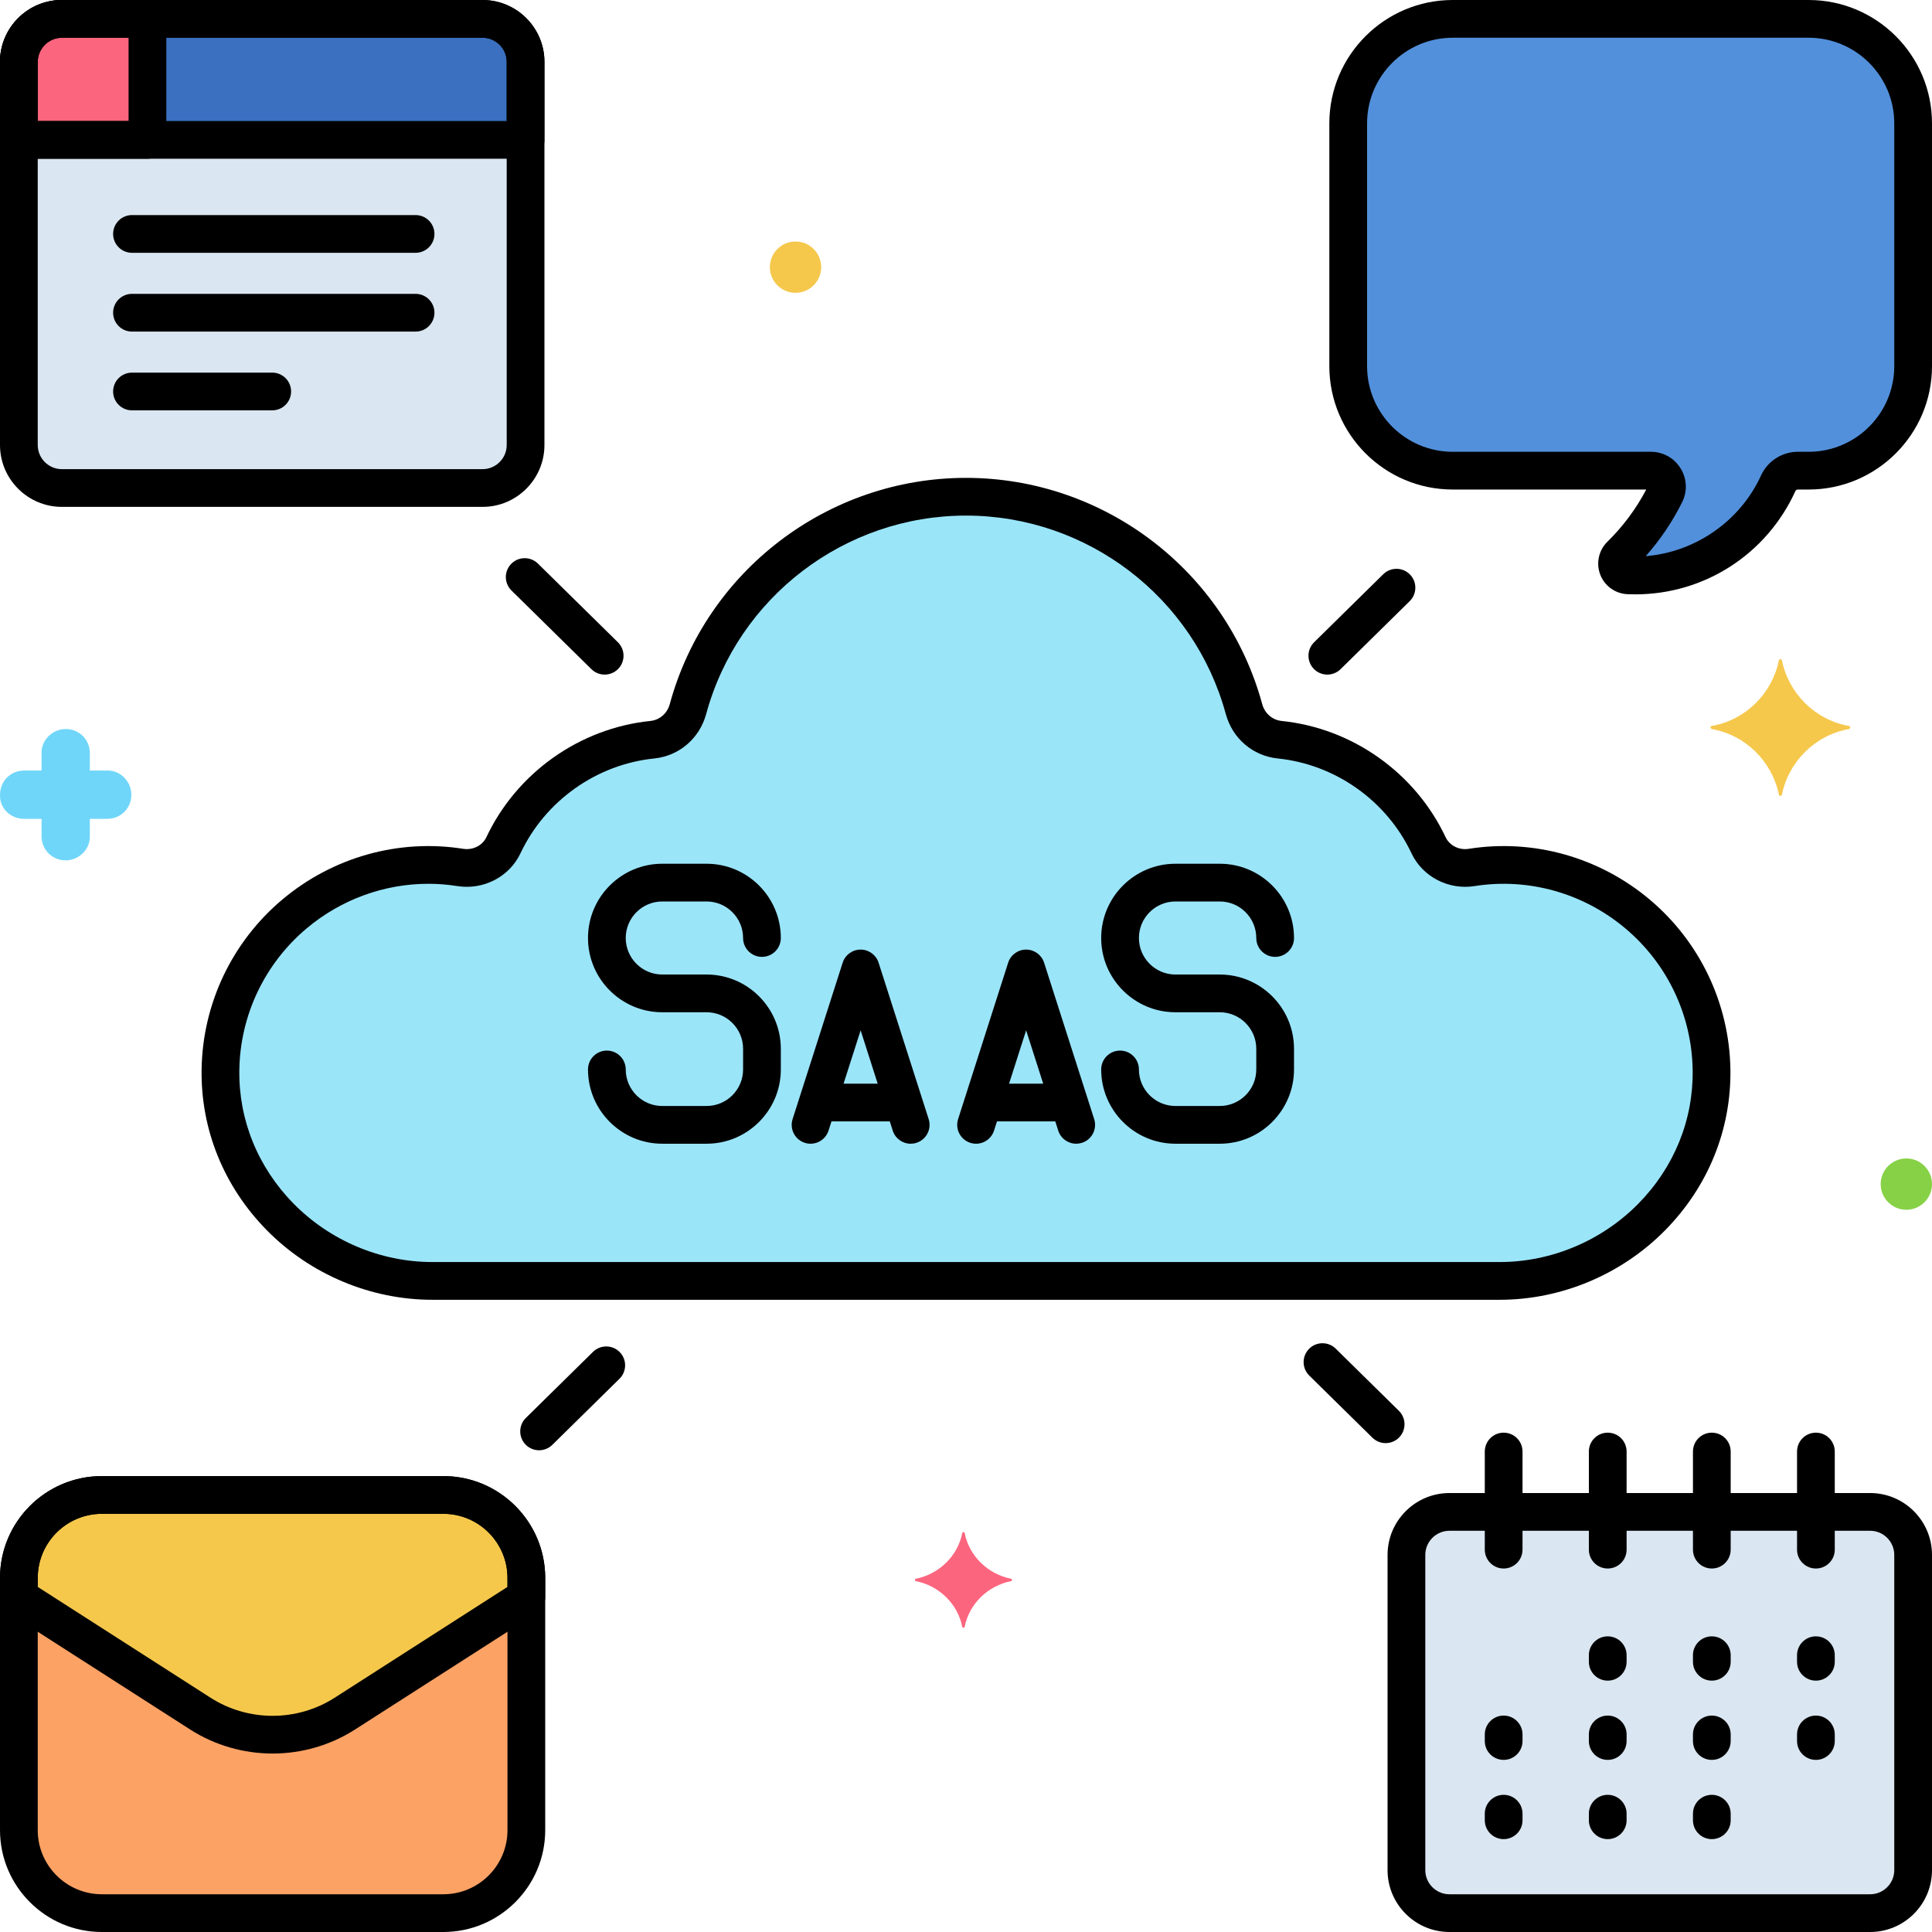
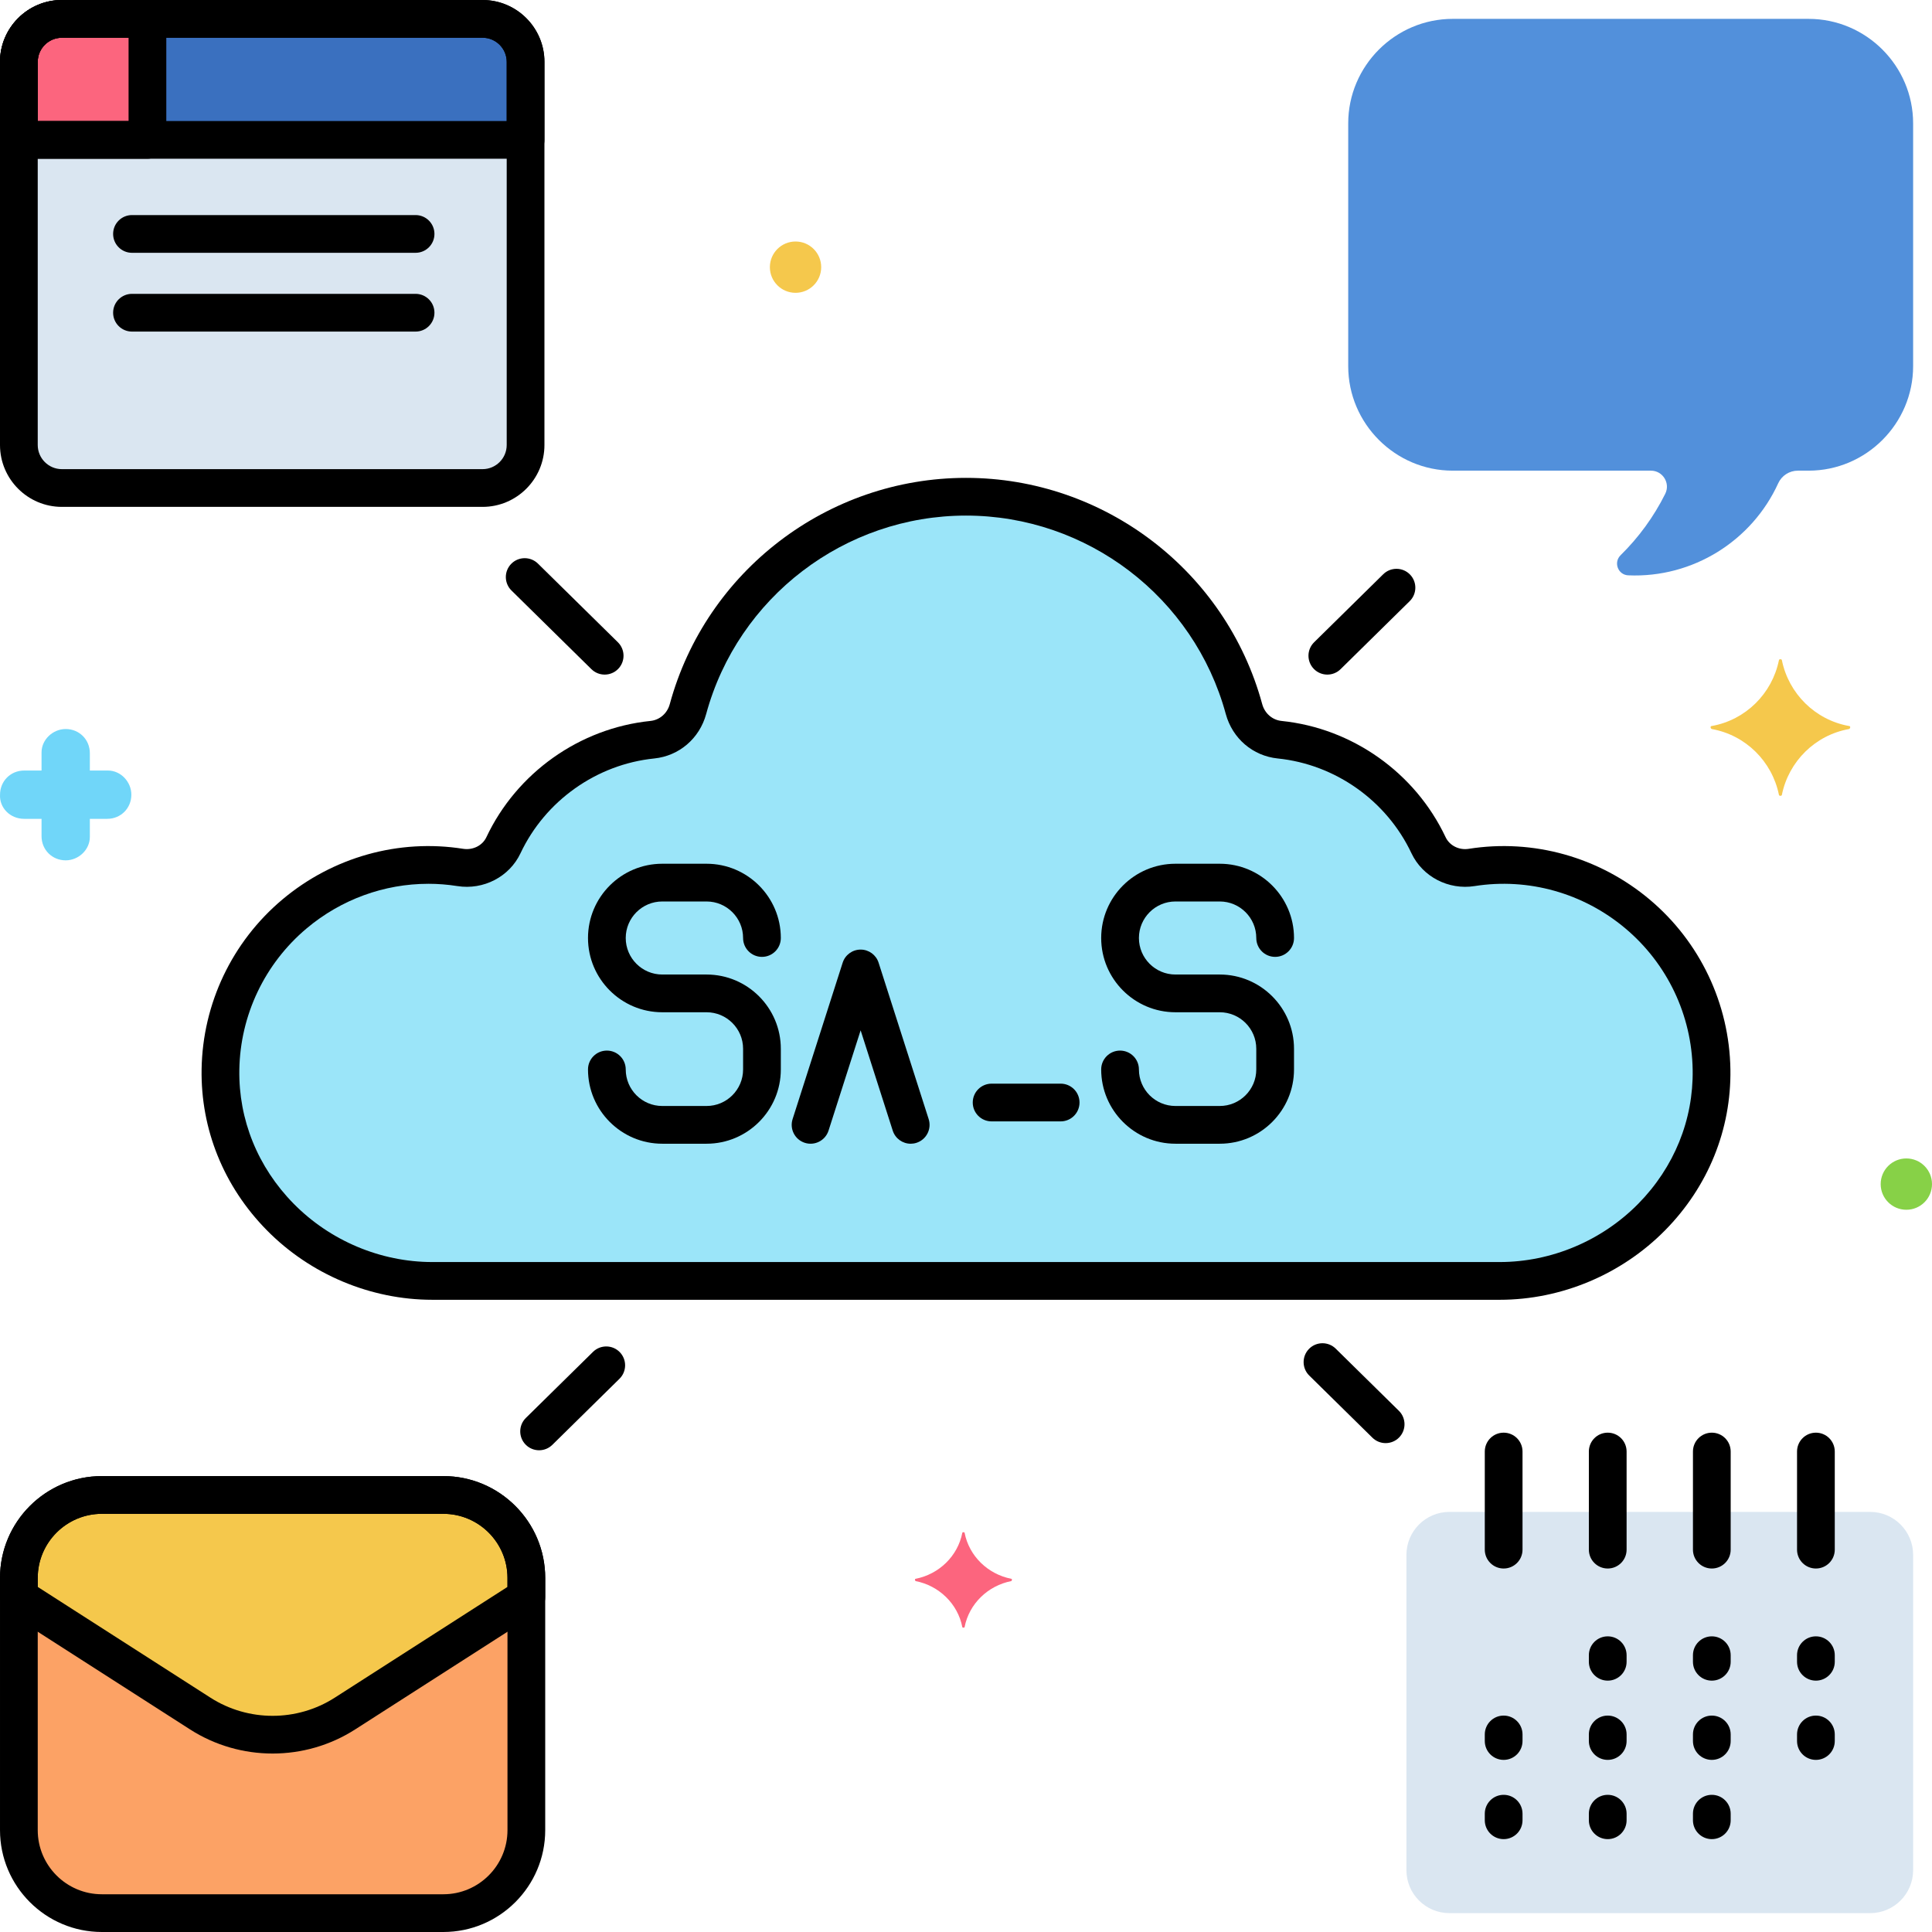
<svg xmlns="http://www.w3.org/2000/svg" enable-background="new 0 0 256 256" viewBox="0 0 256 256">
  <g id="Layer_1" />
  <g id="Layer_2" />
  <g id="Layer_3" />
  <g id="Layer_4" />
  <g id="Layer_5" />
  <g id="Layer_6" />
  <g id="Layer_7" />
  <g id="Layer_8" />
  <g id="Layer_9" />
  <g id="Layer_10" />
  <g id="Layer_11" />
  <g id="Layer_12" />
  <g id="Layer_13" />
  <g id="Layer_14" />
  <g id="Layer_15" />
  <g id="Layer_16" />
  <g id="Layer_17" />
  <g id="Layer_18" />
  <g id="Layer_19" />
  <g id="Layer_20" />
  <g id="Layer_21" />
  <g id="Layer_22" />
  <g id="Layer_23" />
  <g id="Layer_24" />
  <g id="Layer_25" />
  <g id="Layer_26" />
  <g id="Layer_27" />
  <g id="Layer_28" />
  <g id="Layer_29" />
  <g id="Layer_30" />
  <g id="Layer_31" />
  <g id="Layer_32" />
  <g id="Layer_33" />
  <g id="Layer_34" />
  <g id="Layer_35" />
  <g id="Layer_36" />
  <g id="Layer_37" />
  <g id="Layer_38" />
  <g id="Layer_39" />
  <g id="Layer_40" />
  <g id="Layer_41" />
  <g id="Layer_42" />
  <g id="Layer_43" />
  <g id="Layer_44" />
  <g id="Layer_45" />
  <g id="Layer_46" />
  <g id="Layer_47" />
  <g id="Layer_48" />
  <g id="Layer_49" />
  <g id="Layer_50" />
  <g id="Layer_51" />
  <g id="Layer_52" />
  <g id="Layer_53" />
  <g id="Layer_54">
    <g>
      <g>
        <path d="m189.292 112.003c-3.615-7.667-11.039-13.098-19.732-13.987-2.271-.233-4.123-1.856-4.722-4.059-4.409-16.212-19.229-28.136-36.838-28.136-17.609 0-32.429 11.923-36.838 28.136-.599 2.204-2.451 3.826-4.723 4.059-8.683.89-16.113 6.312-19.732 13.988-1.012 2.146-3.368 3.311-5.711 2.94-16.202-2.568-31.508 9.829-31.784 26.768-.251 15.407 12.66 28.017 28.069 28.017h141.436c15.4 0 28.311-12.602 28.069-28-.266-16.941-15.57-29.358-31.785-26.785-2.343.372-4.699-.795-5.71-2.941z" fill="#9be5f9" />
      </g>
      <g>
        <path d="m58.747 253.5h-45.251c-6.073 0-10.997-4.923-10.997-10.997v-33.418c0-6.073 4.923-10.997 10.997-10.997h45.251c6.073 0 10.997 4.923 10.997 10.997v33.418c0 6.073-4.923 10.997-10.997 10.997z" fill="#fca265" />
      </g>
      <g>
        <path d="m239.653 2.5h-47.16c-7.616 0-13.847 6.231-13.847 13.847v32.17c0 7.616 6.231 13.847 13.847 13.847h26.26c1.573 0 2.602 1.656 1.901 3.065-1.522 3.057-3.532 5.798-5.916 8.139-.971.954-.345 2.607 1.014 2.666 8.559.369 16.394-4.566 19.872-12.201.464-1.019 1.484-1.669 2.603-1.669h1.425c7.616 0 13.847-6.231 13.847-13.847v-32.17c-0-7.616-6.231-13.847-13.848-13.847z" fill="#5290db" />
      </g>
      <g>
        <path d="m63.943 64.664h-55.744c-3.147 0-5.699-2.551-5.699-5.699v-50.767c0-3.147 2.551-5.699 5.699-5.699h55.744c3.147 0 5.699 2.551 5.699 5.699v50.767c0 3.147-2.551 5.699-5.698 5.699z" fill="#dae6f1" />
      </g>
      <g>
        <path d="m247.802 253.5h-55.744c-3.147 0-5.699-2.551-5.699-5.699v-41.767c0-3.147 2.551-5.699 5.699-5.699h55.744c3.147 0 5.699 2.551 5.699 5.699v41.767c0 3.147-2.551 5.699-5.699 5.699z" fill="#dae6f1" />
      </g>
      <g>
        <path d="m63.943 2.5h-55.744c-3.147 0-5.699 2.551-5.699 5.699v10.335h67.141v-10.335c0-3.147-2.551-5.699-5.699-5.699z" fill="#3a70bf" />
      </g>
      <g>
        <path d="m58.747 198.089h-45.251c-6.073 0-10.997 4.923-10.997 10.997v2.555l24.032 15.412c5.844 3.748 13.336 3.748 19.18 0l24.032-15.412v-2.555c0-6.073-4.923-10.997-10.997-10.997z" fill="#f5c84c" />
      </g>
      <g>
        <path d="m19.536 2.5h-11.337c-3.147 0-5.699 2.551-5.699 5.699v10.335h17.036z" fill="#fc657e" />
      </g>
      <g>
        <path d="m134.013 209.2c-3.1-.6-5.6-3-6.2-6.1 0-.1-.3-.1-.3 0-.6 3.1-3.1 5.5-6.2 6.1-.1 0-.1.2 0 .3 3.1.6 5.6 3 6.2 6.1 0 .1.3.1.3 0 .6-3.1 3.1-5.5 6.2-6.1.1-.1.1-.3 0-.3z" fill="#fc657e" />
      </g>
      <g>
        <circle cx="252.6" cy="156.9" fill="#87d147" r="3.4" />
      </g>
      <g>
        <circle cx="105.413" cy="35.4" fill="#f5c84c" r="3.4" />
      </g>
      <g>
        <path d="m226.813 96.2c4.5-.8 8-4.3 8.9-8.7 0-.2.4-.2.4 0 .9 4.4 4.4 7.9 8.9 8.7.2 0 .2.3 0 .4-4.5.8-8 4.3-8.9 8.7 0 .2-.4.2-.4 0-.9-4.4-4.4-7.9-8.9-8.7-.2-.1-.2-.4 0-.4z" fill="#f5c84c" />
      </g>
      <g>
        <path d="m198.719 172.228h-141.437c-8.173 0-16.17-3.363-21.939-9.229-5.694-5.788-8.76-13.362-8.63-21.329.142-8.692 4.044-16.889 10.707-22.485 6.689-5.619 15.425-8.067 23.969-6.711 1.277.193 2.535-.43 3.057-1.536 4.028-8.544 12.358-14.448 21.739-15.41 1.225-.125 2.231-.999 2.564-2.228 4.802-17.652 20.941-29.98 39.251-29.98s34.449 12.328 39.25 29.98c.334 1.228 1.341 2.103 2.564 2.228 9.379.96 17.709 6.864 21.738 15.408.523 1.108 1.782 1.742 3.057 1.538 8.547-1.355 17.284 1.092 23.974 6.713 6.666 5.603 10.567 13.804 10.705 22.502.124 7.962-2.943 15.532-8.638 21.316-5.769 5.861-13.764 9.223-21.932 9.223zm-141.971-55.12c-5.827 0-11.54 2.064-16.112 5.905-5.553 4.665-8.806 11.495-8.923 18.739-.108 6.615 2.447 12.915 7.193 17.74 4.837 4.916 11.534 7.735 18.376 7.735h141.436c6.837 0 13.532-2.817 18.369-7.731 4.747-4.822 7.304-11.119 7.2-17.73-.114-7.248-3.365-14.083-8.922-18.752-5.579-4.689-12.86-6.729-19.973-5.604-3.45.549-6.896-1.235-8.362-4.343-3.287-6.969-10.079-11.784-17.727-12.566-3.298-.338-5.999-2.65-6.879-5.892-4.21-15.479-18.367-26.291-34.426-26.291s-30.216 10.812-34.426 26.292c-.88 3.24-3.581 5.553-6.88 5.891-7.648.783-14.44 5.599-17.726 12.567-1.464 3.104-4.894 4.892-8.363 4.342-1.283-.203-2.573-.304-3.857-.304z" />
      </g>
      <g>
        <path d="m58.747 256h-45.25c-7.442 0-13.497-6.055-13.497-13.496v-33.418c0-7.442 6.055-13.497 13.497-13.497h45.25c7.442 0 13.497 6.055 13.497 13.497v33.418c-0 7.441-6.055 13.496-13.497 13.496zm-45.25-55.411c-4.686 0-8.497 3.812-8.497 8.497v33.418c0 4.684 3.812 8.496 8.497 8.496h45.25c4.686 0 8.497-3.812 8.497-8.496v-33.418c0-4.686-3.812-8.497-8.497-8.497h-45.25z" />
      </g>
      <g>
        <path d="m183.605 191.22c-.633 0-1.267-.239-1.754-.718l-8.369-8.235c-.983-.969-.996-2.552-.028-3.536.969-.983 2.552-.995 3.536-.028l8.369 8.235c.983.969.996 2.552.028 3.536-.489.497-1.136.746-1.782.746z" />
      </g>
      <g>
        <path d="m80.121 89.387c-.633 0-1.267-.239-1.754-.718l-10.595-10.426c-.983-.969-.996-2.552-.028-3.536.969-.983 2.552-.995 3.536-.028l10.595 10.426c.983.969.996 2.552.028 3.536-.489.497-1.136.746-1.782.746z" />
      </g>
      <g>
        <path d="m71.433 192.168c-.646 0-1.293-.249-1.782-.746-.968-.984-.955-2.567.028-3.536l8.898-8.757c.986-.967 2.568-.955 3.536.028.968.984.955 2.567-.028 3.536l-8.898 8.757c-.487.478-1.121.718-1.754.718z" />
      </g>
      <g>
        <path d="m175.879 89.387c-.646 0-1.293-.249-1.782-.746-.968-.984-.955-2.567.028-3.536l9.161-9.016c.985-.967 2.568-.955 3.536.028.968.984.955 2.567-.028 3.536l-9.161 9.016c-.487.479-1.121.718-1.754.718z" />
      </g>
      <g>
        <path d="m3.205 108.5h2.3v2.3c0 1.8 1.4 3.2 3.2 3.2 1.7 0 3.2-1.4 3.2-3.1v-.1-2.3h2.3c1.8 0 3.2-1.4 3.2-3.2 0-1.7-1.4-3.2-3.1-3.2h-.1-2.3v-2.3c0-1.8-1.4-3.2-3.2-3.2-1.7 0-3.2 1.4-3.2 3.1v.1 2.3h-2.3c-1.8 0-3.2 1.4-3.2 3.2-.1 1.7 1.3 3.2 3.2 3.2-.1 0-.1 0 0 0z" fill="#70d6f9" />
      </g>
      <g>
        <g>
          <path d="m120.671 151.55c-1.058 0-2.04-.677-2.38-1.739l-4.253-13.285-4.253 13.285c-.421 1.315-1.831 2.039-3.143 1.619-1.315-.421-2.04-1.828-1.619-3.143l6.634-20.724c.331-1.036 1.294-1.738 2.381-1.738s2.05.702 2.381 1.738l6.634 20.724c.421 1.315-.304 2.722-1.619 3.143-.253.081-.51.12-.763.12z" />
        </g>
        <g>
-           <path d="m118.612 148.59h-9.148c-1.381 0-2.5-1.119-2.5-2.5s1.119-2.5 2.5-2.5h9.148c1.381 0 2.5 1.119 2.5 2.5s-1.119 2.5-2.5 2.5z" />
-         </g>
-       </g>
-       <g>
-         <g>
-           <path d="m142.602 151.55c-1.058 0-2.04-.677-2.38-1.738l-4.254-13.286-4.253 13.285c-.421 1.315-1.83 2.039-3.143 1.619-1.315-.421-2.04-1.828-1.619-3.143l6.634-20.724c.331-1.036 1.294-1.738 2.381-1.738s2.05.702 2.381 1.737l6.635 20.724c.421 1.315-.304 2.723-1.618 3.144-.254.081-.511.12-.764.12z" />
-         </g>
+           </g>
+       </g>
+       <g>
+         <g>
+           </g>
        <g>
          <path d="m140.542 148.59h-9.148c-1.381 0-2.5-1.119-2.5-2.5s1.119-2.5 2.5-2.5h9.148c1.381 0 2.5 1.119 2.5 2.5s-1.119 2.5-2.5 2.5z" />
        </g>
      </g>
      <g>
        <path d="m93.624 151.549h-5.872c-5.425 0-9.839-4.414-9.839-9.84 0-1.381 1.119-2.5 2.5-2.5s2.5 1.119 2.5 2.5c0 2.669 2.171 4.84 4.839 4.84h5.872c2.668 0 4.839-2.171 4.839-4.84v-2.739c0-2.669-2.171-4.84-4.839-4.84h-5.872c-5.425 0-9.839-4.414-9.839-9.839 0-5.426 4.414-9.84 9.839-9.84h5.872c5.425 0 9.839 4.414 9.839 9.84 0 1.381-1.119 2.5-2.5 2.5s-2.5-1.119-2.5-2.5c0-2.669-2.171-4.84-4.839-4.84h-5.872c-2.668 0-4.839 2.171-4.839 4.84 0 2.668 2.171 4.839 4.839 4.839h5.872c5.425 0 9.839 4.414 9.839 9.84v2.739c-0 5.426-4.414 9.84-9.839 9.84z" />
      </g>
      <g>
        <path d="m161.624 151.549h-5.872c-5.425 0-9.839-4.414-9.839-9.84 0-1.381 1.119-2.5 2.5-2.5s2.5 1.119 2.5 2.5c0 2.669 2.171 4.84 4.839 4.84h5.872c2.668 0 4.839-2.171 4.839-4.84v-2.739c0-2.669-2.171-4.84-4.839-4.84h-5.872c-5.425 0-9.839-4.414-9.839-9.839 0-5.426 4.414-9.84 9.839-9.84h5.872c5.425 0 9.839 4.414 9.839 9.84 0 1.381-1.119 2.5-2.5 2.5s-2.5-1.119-2.5-2.5c0-2.669-2.171-4.84-4.839-4.84h-5.872c-2.668 0-4.839 2.171-4.839 4.84 0 2.668 2.171 4.839 4.839 4.839h5.872c5.425 0 9.839 4.414 9.839 9.84v2.739c0 5.426-4.414 9.84-9.839 9.84z" />
      </g>
      <g>
-         <path d="m216.672 78.754c-.342 0-.684-.007-1.026-.021-1.612-.069-3.028-1.088-3.606-2.594-.58-1.511-.208-3.22.947-4.354 2.075-2.037 3.805-4.362 5.149-6.92h-25.643c-9.014 0-16.348-7.333-16.348-16.347v-32.17c0-9.014 7.334-16.348 16.348-16.348h47.159c9.014 0 16.348 7.334 16.348 16.348v32.17c0 9.014-7.334 16.347-16.348 16.347h-1.425c-.143 0-.272.081-.329.207-3.824 8.396-12.081 13.683-21.227 13.683zm-24.179-73.754c-6.257 0-11.348 5.091-11.348 11.348v32.17c0 6.257 5.091 11.347 11.348 11.347h26.261c1.611 0 3.08.818 3.929 2.189.849 1.369.928 3.048.21 4.489-1.29 2.592-2.909 4.989-4.827 7.152 6.552-.528 12.52-4.631 15.283-10.698.869-1.904 2.784-3.133 4.879-3.133h1.425c6.257 0 11.348-5.09 11.348-11.347v-32.17c-0-6.257-5.091-11.348-11.348-11.348z" />
-       </g>
+         </g>
      <g>
        <path d="m63.942 67.164h-55.744c-4.521 0-8.198-3.678-8.198-8.198v-50.768c0-4.521 3.678-8.198 8.198-8.198h55.744c4.521 0 8.199 3.678 8.199 8.198v50.768c0 4.521-3.678 8.198-8.199 8.198zm-55.744-62.164c-1.764 0-3.198 1.435-3.198 3.198v50.768c0 1.764 1.435 3.198 3.198 3.198h55.744c1.764 0 3.199-1.435 3.199-3.198v-50.768c0-1.764-1.435-3.198-3.199-3.198z" />
      </g>
      <g>
        <path d="m55.066 33.498h-37.577c-1.381 0-2.5-1.119-2.5-2.5s1.119-2.5 2.5-2.5h37.577c1.381 0 2.5 1.119 2.5 2.5s-1.119 2.5-2.5 2.5z" />
      </g>
      <g>
        <path d="m55.066 43.937h-37.577c-1.381 0-2.5-1.119-2.5-2.5s1.119-2.5 2.5-2.5h37.577c1.381 0 2.5 1.119 2.5 2.5s-1.119 2.5-2.5 2.5z" />
      </g>
      <g>
-         <path d="m36.071 54.374h-18.582c-1.381 0-2.5-1.119-2.5-2.5s1.119-2.5 2.5-2.5h18.582c1.381 0 2.5 1.119 2.5 2.5s-1.119 2.5-2.5 2.5z" />
-       </g>
-       <g>
-         <path d="m247.802 256h-55.744c-4.521 0-8.199-3.678-8.199-8.198v-41.768c0-4.521 3.678-8.198 8.199-8.198h55.744c4.521 0 8.198 3.678 8.198 8.198v41.768c0 4.521-3.678 8.198-8.198 8.198zm-55.744-53.164c-1.764 0-3.199 1.435-3.199 3.198v41.768c0 1.764 1.435 3.198 3.199 3.198h55.744c1.764 0 3.198-1.435 3.198-3.198v-41.768c0-1.764-1.435-3.198-3.198-3.198z" />
-       </g>
+         </g>
+       <g>
+         </g>
      <g>
        <g>
          <path d="m199.242 207.836c-1.381 0-2.5-1.119-2.5-2.5v-13c0-1.381 1.119-2.5 2.5-2.5s2.5 1.119 2.5 2.5v13c0 1.381-1.119 2.5-2.5 2.5z" />
        </g>
        <g>
          <path d="m213.033 207.836c-1.381 0-2.5-1.119-2.5-2.5v-13c0-1.381 1.119-2.5 2.5-2.5s2.5 1.119 2.5 2.5v13c0 1.381-1.119 2.5-2.5 2.5z" />
        </g>
        <g>
          <path d="m226.825 207.836c-1.381 0-2.5-1.119-2.5-2.5v-13c0-1.381 1.119-2.5 2.5-2.5s2.5 1.119 2.5 2.5v13c0 1.381-1.119 2.5-2.5 2.5z" />
        </g>
        <g>
          <path d="m240.617 207.836c-1.381 0-2.5-1.119-2.5-2.5v-13c0-1.381 1.119-2.5 2.5-2.5s2.5 1.119 2.5 2.5v13c0 1.381-1.119 2.5-2.5 2.5z" />
        </g>
      </g>
      <g>
        <path d="m213.033 222.694c-1.381 0-2.5-1.119-2.5-2.5v-.87c0-1.381 1.119-2.5 2.5-2.5s2.5 1.119 2.5 2.5v.87c0 1.381-1.119 2.5-2.5 2.5z" />
      </g>
      <g>
        <path d="m226.825 222.694c-1.381 0-2.5-1.119-2.5-2.5v-.87c0-1.381 1.119-2.5 2.5-2.5s2.5 1.119 2.5 2.5v.87c0 1.381-1.119 2.5-2.5 2.5z" />
      </g>
      <g>
        <path d="m240.617 222.694c-1.381 0-2.5-1.119-2.5-2.5v-.87c0-1.381 1.119-2.5 2.5-2.5s2.5 1.119 2.5 2.5v.87c0 1.381-1.119 2.5-2.5 2.5z" />
      </g>
      <g>
        <path d="m199.242 233.194c-1.381 0-2.5-1.119-2.5-2.5v-.87c0-1.381 1.119-2.5 2.5-2.5s2.5 1.119 2.5 2.5v.87c0 1.381-1.119 2.5-2.5 2.5z" />
      </g>
      <g>
        <path d="m213.033 233.194c-1.381 0-2.5-1.119-2.5-2.5v-.87c0-1.381 1.119-2.5 2.5-2.5s2.5 1.119 2.5 2.5v.87c0 1.381-1.119 2.5-2.5 2.5z" />
      </g>
      <g>
        <path d="m226.825 233.194c-1.381 0-2.5-1.119-2.5-2.5v-.87c0-1.381 1.119-2.5 2.5-2.5s2.5 1.119 2.5 2.5v.87c0 1.381-1.119 2.5-2.5 2.5z" />
      </g>
      <g>
        <path d="m240.617 233.194c-1.381 0-2.5-1.119-2.5-2.5v-.87c0-1.381 1.119-2.5 2.5-2.5s2.5 1.119 2.5 2.5v.87c0 1.381-1.119 2.5-2.5 2.5z" />
      </g>
      <g>
        <path d="m199.242 243.694c-1.381 0-2.5-1.119-2.5-2.5v-.87c0-1.381 1.119-2.5 2.5-2.5s2.5 1.119 2.5 2.5v.87c0 1.381-1.119 2.5-2.5 2.5z" />
      </g>
      <g>
        <path d="m213.033 243.694c-1.381 0-2.5-1.119-2.5-2.5v-.87c0-1.381 1.119-2.5 2.5-2.5s2.5 1.119 2.5 2.5v.87c0 1.381-1.119 2.5-2.5 2.5z" />
      </g>
      <g>
        <path d="m226.825 243.694c-1.381 0-2.5-1.119-2.5-2.5v-.87c0-1.381 1.119-2.5 2.5-2.5s2.5 1.119 2.5 2.5v.87c0 1.381-1.119 2.5-2.5 2.5z" />
      </g>
      <g>
        <path d="m69.642 21.034h-67.142c-1.381 0-2.5-1.119-2.5-2.5v-10.336c0-4.521 3.678-8.198 8.198-8.198h55.744c4.521 0 8.199 3.678 8.199 8.198v10.336c0 1.381-1.119 2.5-2.5 2.5zm-64.642-5h62.142v-7.836c0-1.764-1.435-3.198-3.199-3.198h-55.744c-1.764 0-3.198 1.435-3.198 3.198z" />
      </g>
      <g>
        <path d="m36.122 232.353c-3.809 0-7.617-1.065-10.94-3.196l-24.031-15.412c-.717-.46-1.15-1.253-1.15-2.104v-2.555c0-7.442 6.055-13.497 13.497-13.497h45.25c7.442 0 13.497 6.055 13.497 13.497v2.555c0 .852-.434 1.645-1.15 2.104l-24.032 15.412c-3.322 2.131-7.131 3.196-10.94 3.196zm-31.122-22.079 22.881 14.674c5.006 3.211 11.476 3.211 16.481 0l22.882-14.674v-1.188c0-4.686-3.812-8.497-8.497-8.497h-45.25c-4.686 0-8.497 3.812-8.497 8.497v1.188zm64.744 1.366h.01z" />
      </g>
      <g>
        <path d="m19.536 21.034h-17.036c-1.381 0-2.5-1.119-2.5-2.5v-10.336c0-4.521 3.678-8.198 8.198-8.198h11.338c1.381 0 2.5 1.119 2.5 2.5v16.034c0 1.381-1.119 2.5-2.5 2.5zm-14.536-5h12.036v-11.034h-8.838c-1.764 0-3.198 1.435-3.198 3.198z" />
      </g>
    </g>
  </g>
  <g id="Layer_55" />
  <g id="Layer_56" />
  <g id="Layer_57" />
  <g id="Layer_58" />
  <g id="Layer_59" />
  <g id="Layer_60" />
  <g id="Layer_61" />
  <g id="Layer_62" />
  <g id="Layer_63" />
  <g id="Layer_64" />
  <g id="Layer_65" />
  <g id="Layer_66" />
  <g id="Layer_67" />
  <g id="Layer_68" />
  <g id="Layer_69" />
  <g id="Layer_70" />
</svg>